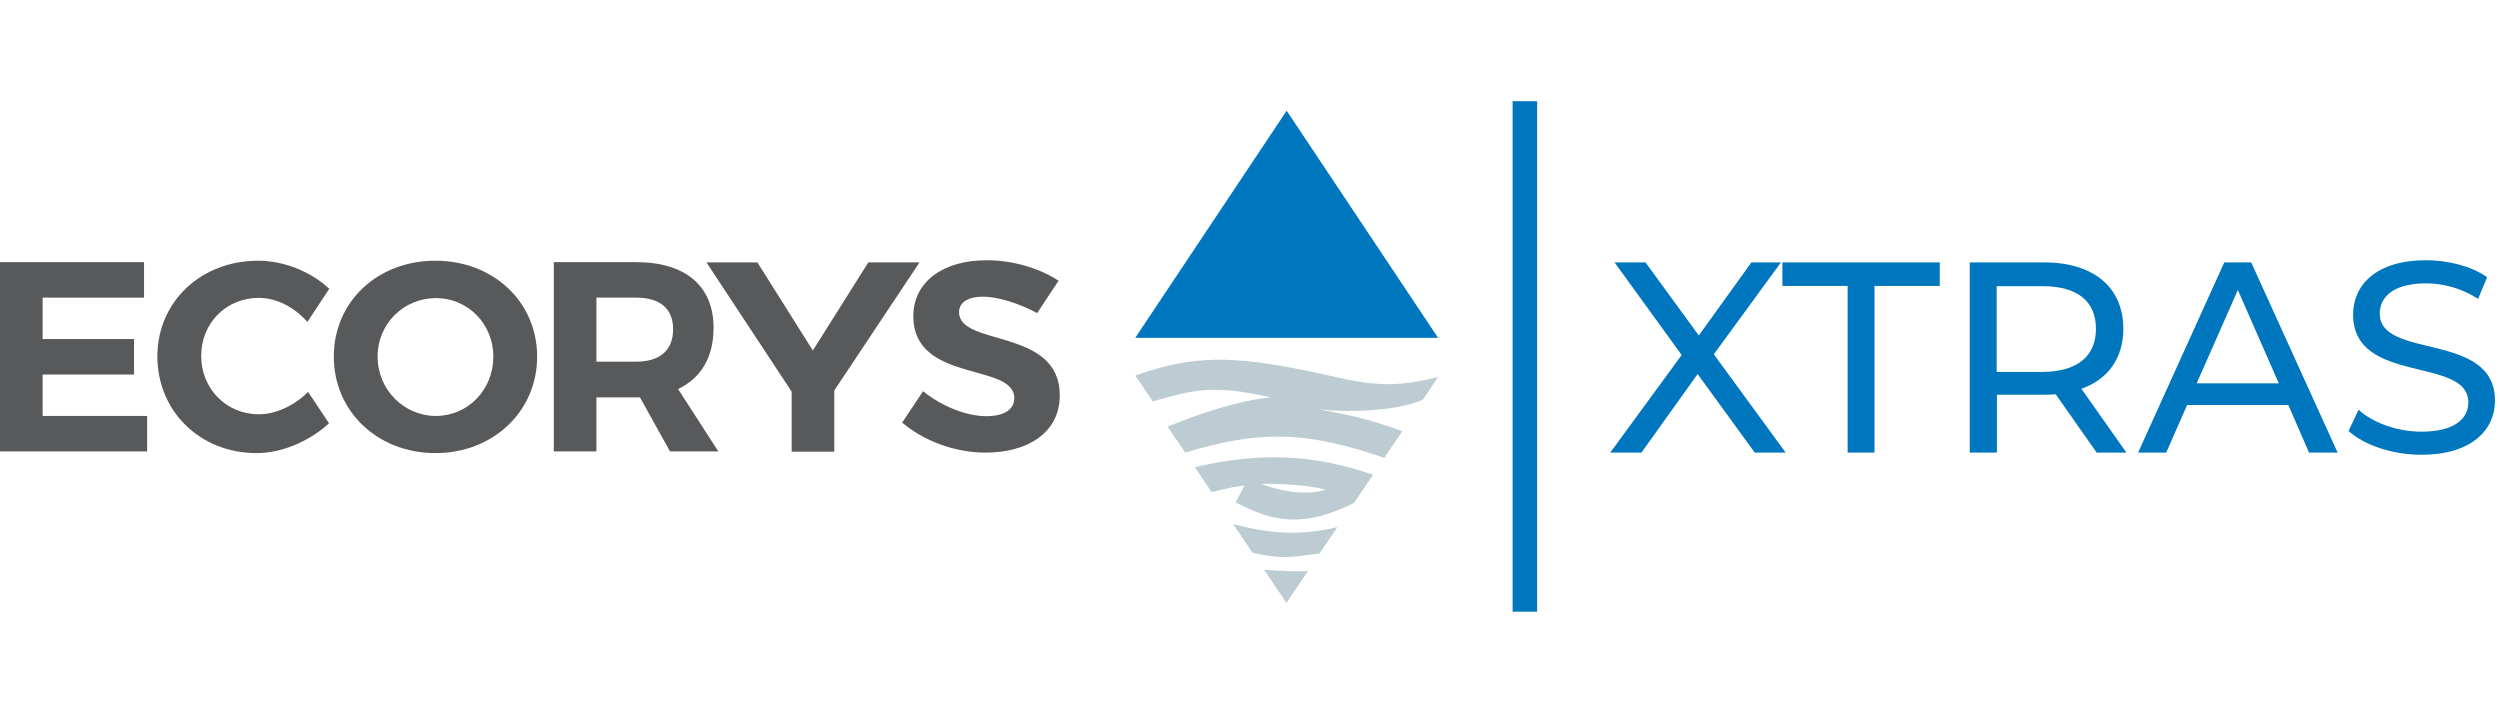
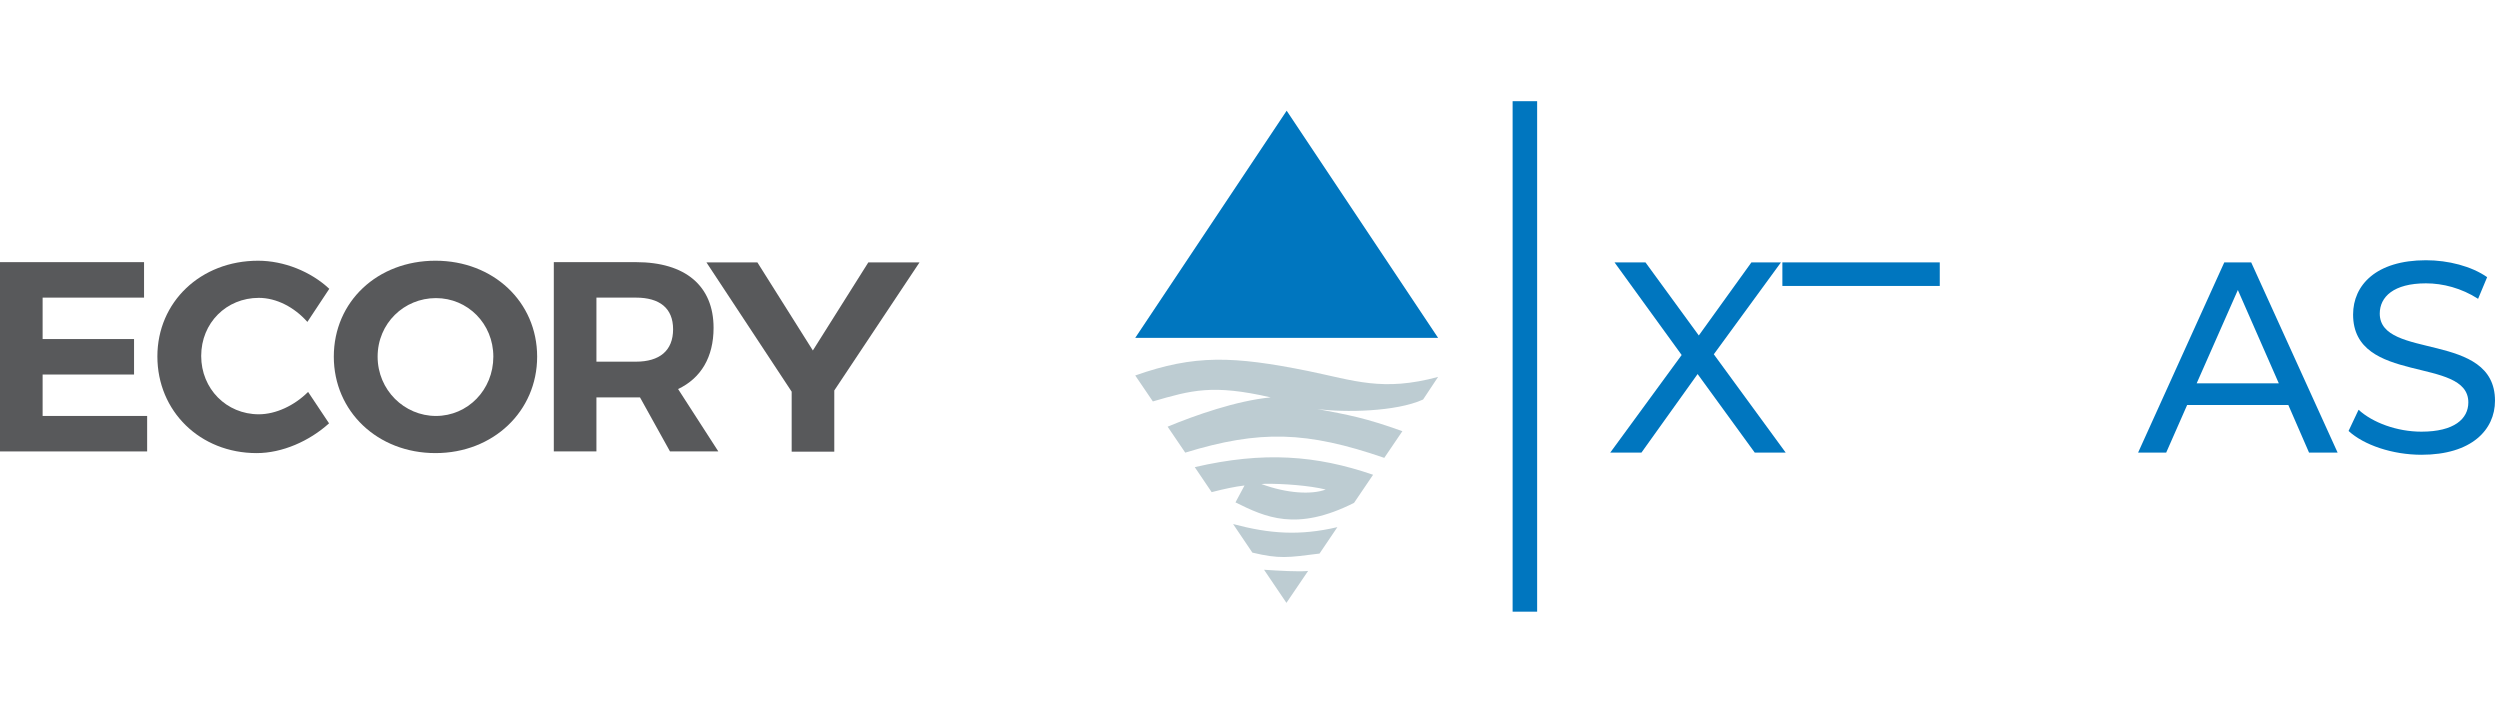
<svg xmlns="http://www.w3.org/2000/svg" version="1.1" x="0px" y="0px" width="1050px" height="300px" viewBox="0 0 1050 300" style="enable-background:new 0 0 1050 300;" xml:space="preserve">
  <style type="text/css">
	.st0{fill:#58595B;}
	.st1{fill:#0076BF;}
	.st2{fill:#BDCCD2;}
</style>
  <g id="Layer_1">
</g>
  <g id="Guides">
    <g>
      <polygon class="st0" points="17.9,157.3 56.3,157.3 56.3,142.4 17.9,142.4 17.9,125 60.5,125 60.5,110.1 0,110.1 0,189.6     61.8,189.6 61.8,174.7 17.9,174.7   " />
      <path class="st0" d="M183.1,174.7c-13.3,0-24.5-10.9-24.5-24.9c0-14,11.1-24.6,24.5-24.6c13.3,0,24.1,10.7,24.1,24.6    C207.2,163.8,196.4,174.7,183.1,174.7 M182.9,109.5c-24.3,0-42.7,17.1-42.7,40.3c0,23,18.4,40.5,42.7,40.5    c24.3,0,42.7-17.6,42.7-40.5C225.6,126.8,207.2,109.5,182.9,109.5" />
      <path class="st0" d="M267.1,151.9h-16.6V125h16.6c9.9,0,15.6,4.4,15.6,13.3C282.7,147.3,277,151.9,267.1,151.9 M299.7,137.7    c0-17.6-11.8-27.6-32.6-27.6h-34.5v79.5h17.9v-22.7h16.6h1.7l12.6,22.7h20.3l-16.9-26.2C294.5,158.8,299.7,149.9,299.7,137.7" />
      <polygon class="st0" points="364.7,110.2 341.4,147.2 318.1,110.2 296.7,110.2 332.5,164.5 332.5,189.7 350.4,189.7 350.4,164     386.2,110.2   " />
-       <path class="st0" d="M402.8,131.1c0-4.3,4.1-6.5,10.1-6.5c5.9,0,14.7,2.6,22.7,6.9l9-13.6c-7.9-5.2-19.1-8.6-30.2-8.6    c-18.4,0-30.8,9.1-30.8,23.5c0,28.2,42.4,19.4,42.4,34.4c0,4.9-4.4,7.6-11.8,7.6c-7.9,0-18.4-3.9-26.5-10.5l-8.8,13.2    c9,7.6,22,12.6,35.1,12.6c17.6,0,31.1-8.4,31.1-24C445.2,137.6,402.8,145.7,402.8,131.1" />
      <path class="st0" d="M129.4,164.6c-5.7,5.7-13.5,9.4-20.7,9.4c-13.6,0-24.2-10.7-24.2-24.5c0-13.9,10.6-24.4,24.2-24.4    c7.4,0,14.9,3.9,20.4,10.1l9.2-13.9c-7.8-7.3-19.1-11.8-29.9-11.8c-24.1,0-42.3,17.3-42.3,40.2c0,23,17.9,40.6,41.7,40.6    c10.7,0,22.1-5,30.4-12.5C134,171.5,129.4,164.6,129.4,164.6" />
    </g>
    <g>
      <polygon class="st1" points="604,141.9 540.4,46.5 476.8,141.9   " />
      <g>
        <path class="st2" d="M530.9,239.3l9.4,13.9l9.1-13.4C545.5,240.2,537.1,239.7,530.9,239.3" />
        <path class="st2" d="M517.9,220.1l8.1,12c11.4,2.7,14.8,2.1,28.2,0.4l7.5-11.1C545.8,225.1,533.3,224.2,517.9,220.1" />
        <path class="st2" d="M597.7,167.8l6.3-9.5c-23.3,6.3-35.2,1.5-54.7-2.5c-31.3-6.3-47.6-6.9-72.5,1.9l7.4,10.9     c16.2-4.7,25.1-7.3,49.5-1.7c-14.4,1.4-31.7,7.5-43.3,12.3l7.4,10.9c31.4-9.6,51-9,83.6,2.2l7.6-11.2     c-15.5-5.6-22.9-6.9-35.7-9.3C564.6,173.3,586.3,173,597.7,167.8" />
        <path class="st2" d="M529.8,203.3c0.5,0,1-0.1,1.5-0.1c7.5-0.1,18.6,0.7,25.5,2.4C551,207.8,540.6,207.3,529.8,203.3      M501.8,196.2l7.1,10.5c5.4-1.4,9.7-2.3,13.8-2.8l-3.8,7.1c12.5,6.2,25.6,12.4,49.8,0.2l8-11.8     C552.8,191.2,530.7,189.5,501.8,196.2" />
      </g>
    </g>
    <g>
      <path class="st1" d="M737,190.1l-24-33l-23.6,33h-13.1l30-41l-28.2-38.9h13l22.4,30.7l22.1-30.7H748l-28.2,38.6l30.2,41.3H737z" />
-       <path class="st1" d="M776,120.1h-27.4v-9.9h66.1v9.9h-27.4v70H776V120.1z" />
-       <path class="st1" d="M880.6,190.1l-17.2-24.5c-1.6,0.1-3.3,0.2-5,0.2h-19.7v24.3h-11.4v-79.9h31.2c20.8,0,33.3,10.5,33.3,27.9    c0,12.3-6.4,21.2-17.6,25.2l18.9,26.8H880.6z M880.3,138.1c0-11.4-7.6-17.9-22.3-17.9h-19.4v36H858    C872.6,156.1,880.3,149.5,880.3,138.1z" />
+       <path class="st1" d="M776,120.1h-27.4v-9.9h66.1v9.9h-27.4v70V120.1z" />
      <path class="st1" d="M961.1,170.1h-42.5l-8.8,20h-11.8l36.2-79.9h11.3l36.3,79.9h-12L961.1,170.1z M957.1,161l-17.2-39.2    L922.6,161H957.1z" />
      <path class="st1" d="M986.4,181l4.2-8.9c5.9,5.4,16.1,9.2,26.4,9.2c13.8,0,19.7-5.4,19.7-12.3c0-19.5-48.4-7.2-48.4-36.9    c0-12.3,9.6-22.8,30.6-22.8c9.4,0,19.1,2.5,25.7,7.1l-3.8,9.1c-7-4.5-14.8-6.5-21.9-6.5c-13.6,0-19.4,5.7-19.4,12.7    c0,19.5,48.4,7.3,48.4,36.6c0,12.2-9.8,22.7-30.9,22.7C1004.8,191,992.8,186.9,986.4,181z" />
    </g>
    <rect x="635.3" y="42.5" class="st1" width="10.3" height="214.4" />
  </g>
</svg>